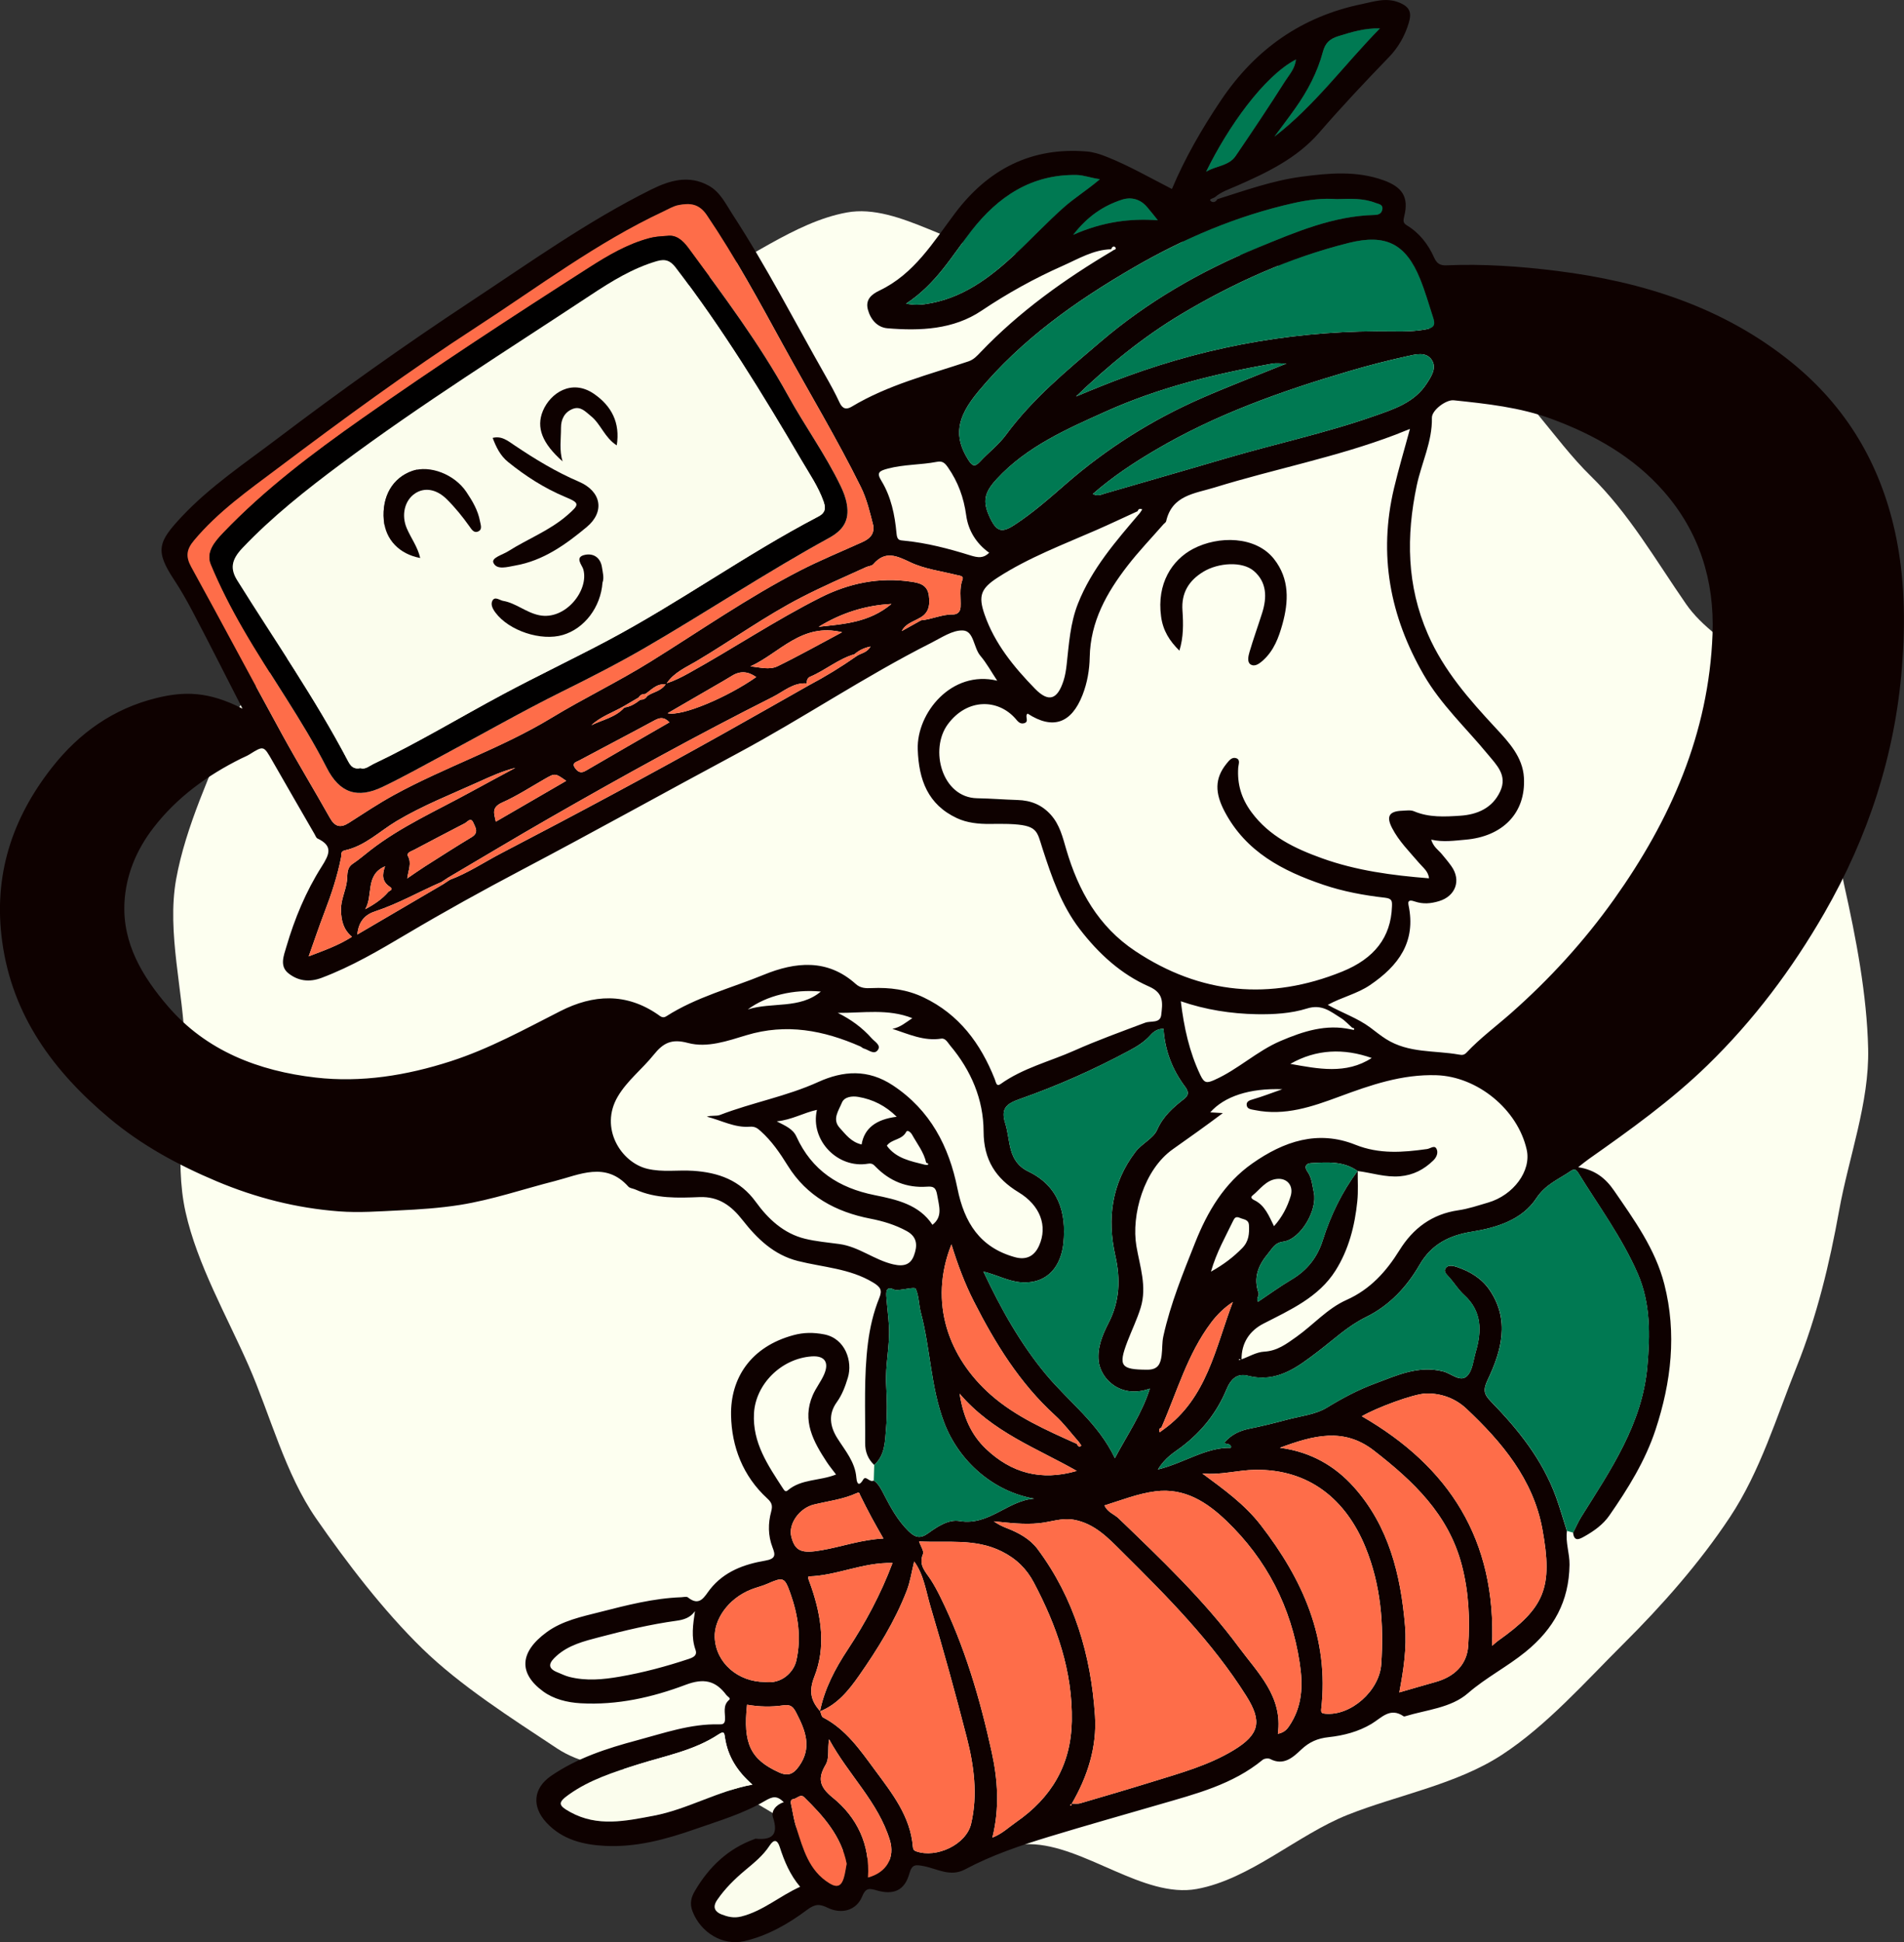
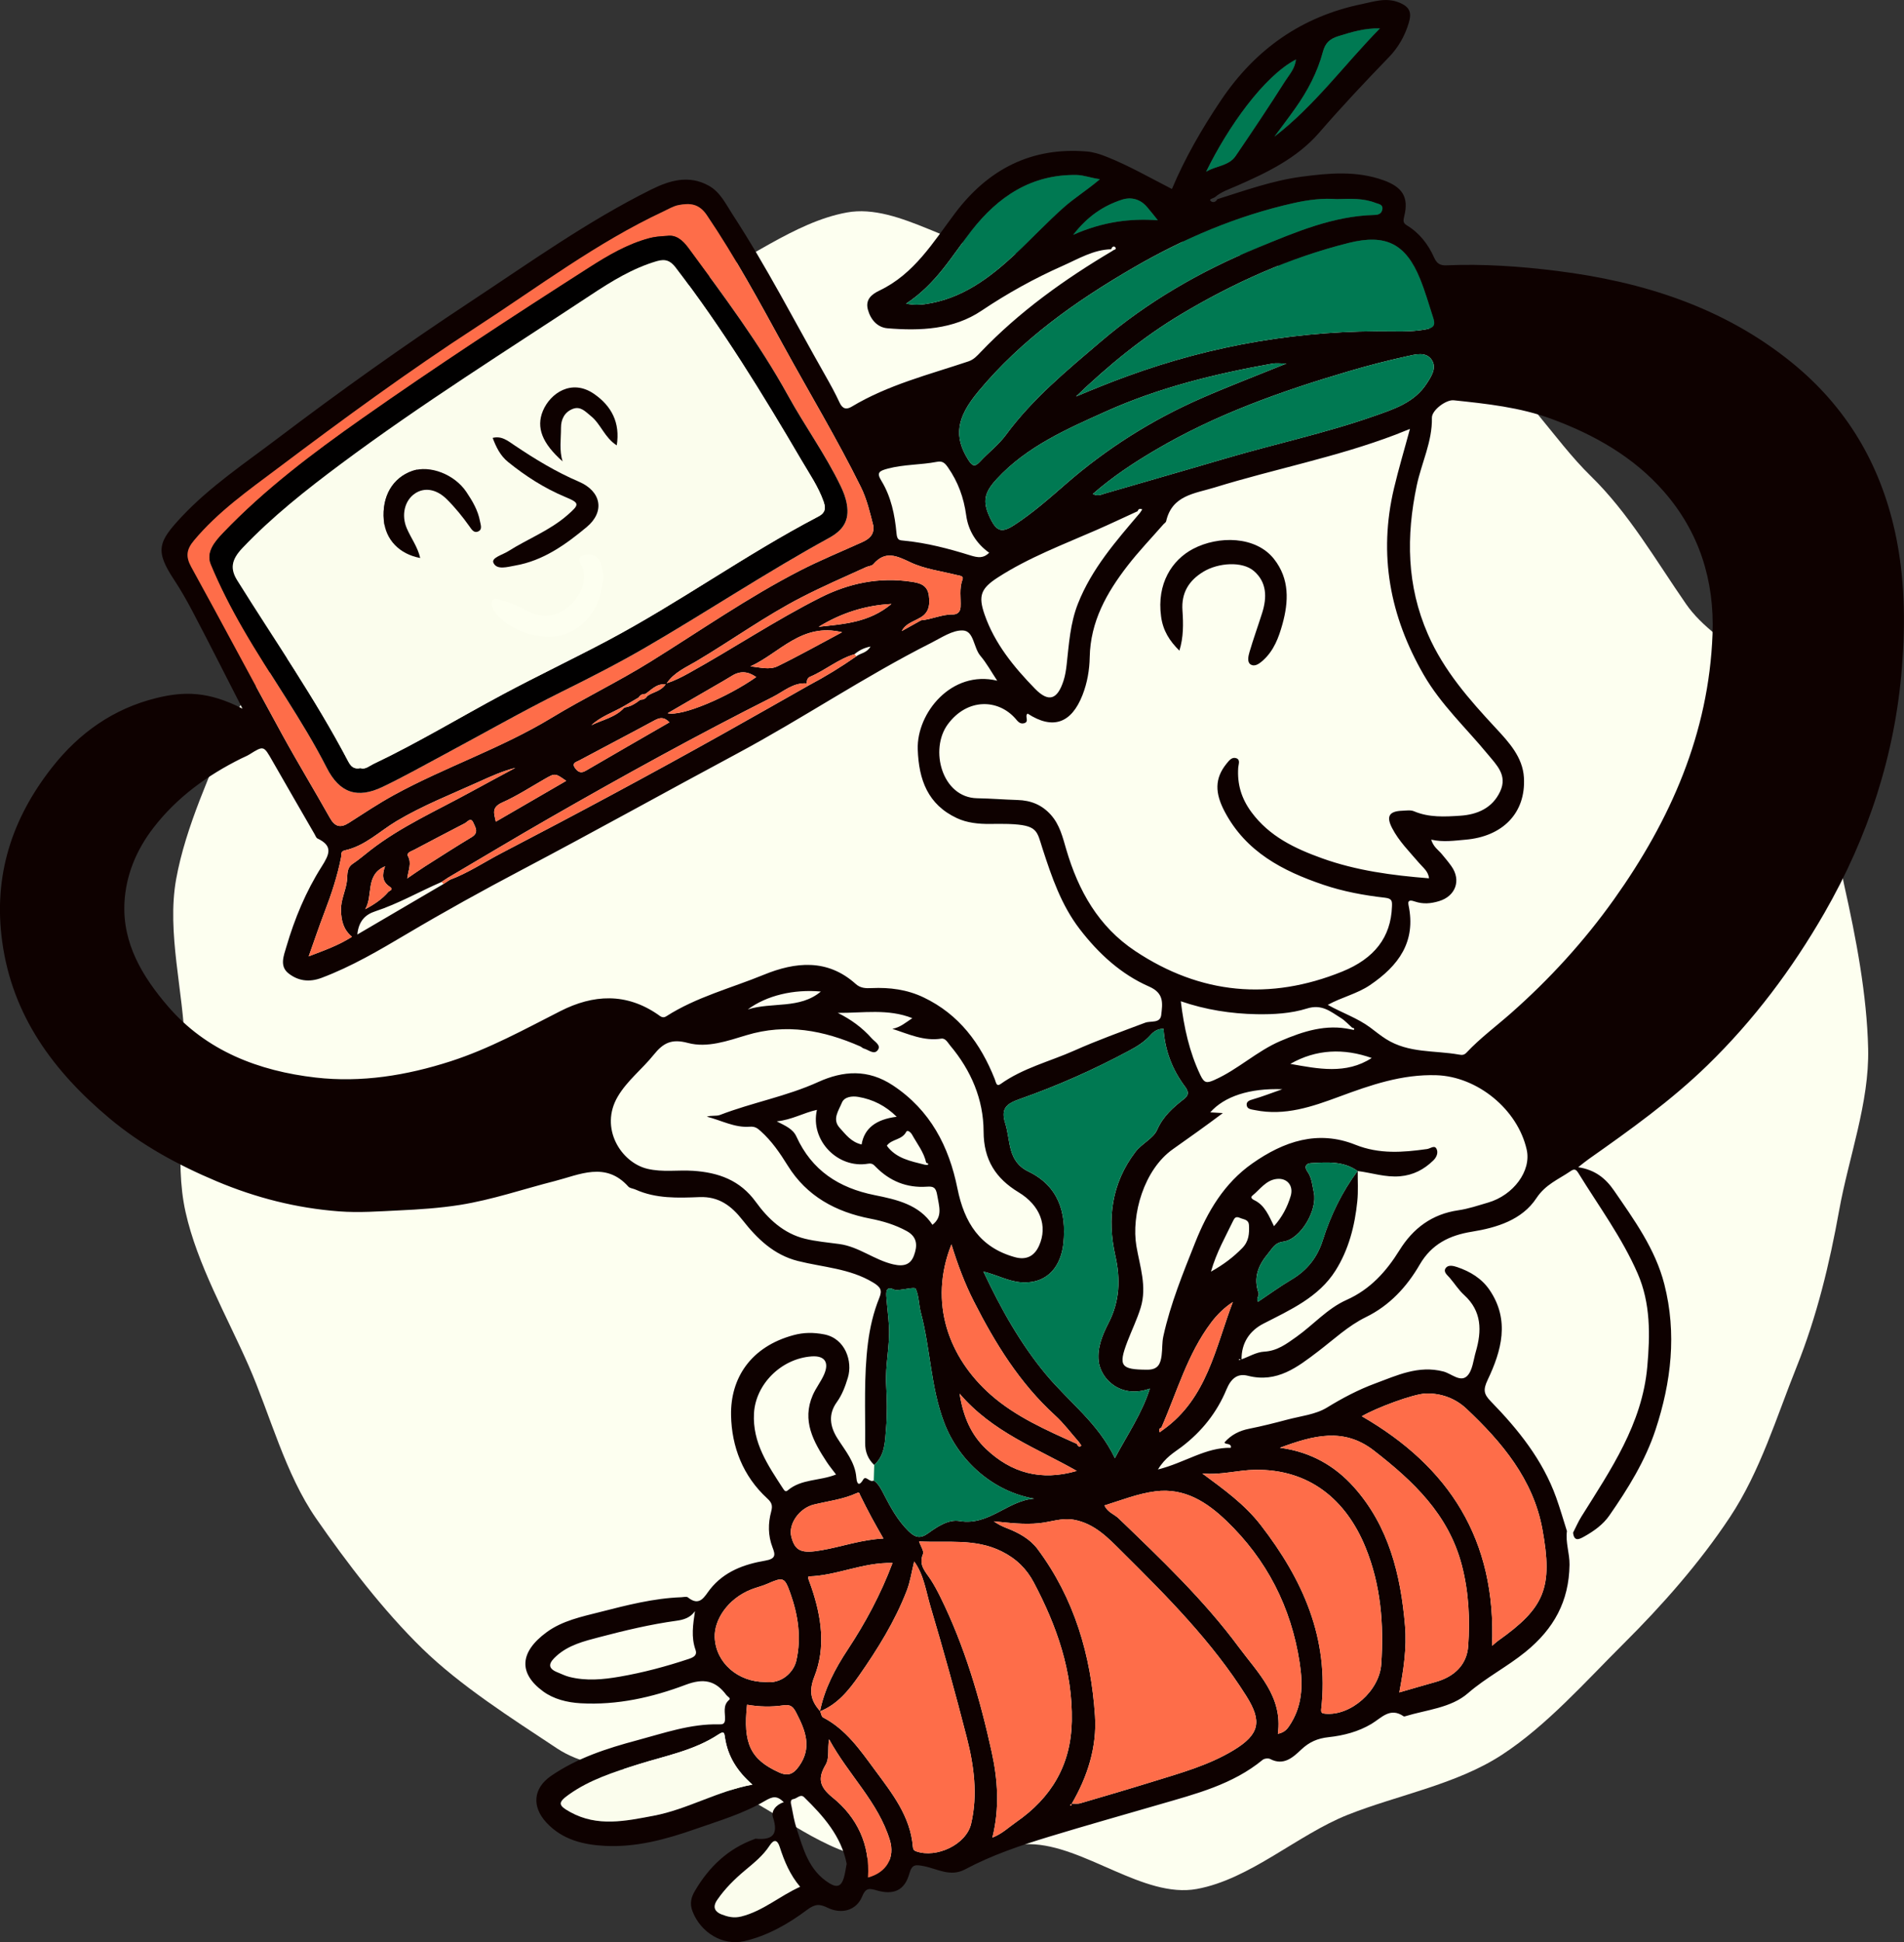
<svg xmlns="http://www.w3.org/2000/svg" id="Layer_2" viewBox="0 0 1449.25 1477.78">
  <rect x="0" y="0" width="1449.25" height="1477.78" fill="#333333" stroke="none" />
  <defs>
    <style>
      .cls-1 {
        fill: #fdfff0;
      }

      .cls-2 {
        fill: #0e0100;
      }

      .cls-3 {
        fill: #007952;
      }

      .cls-4 {
        fill: #fe6d49;
      }

      .cls-5 {
        fill: #fbfded;
      }

      .cls-6 {
        fill: #010000;
      }
    </style>
  </defs>
  <g id="Layer_1-2" data-name="Layer_1">
    <path class="cls-1" d="M1125.29,271.7c35.02,23.2,56.65,62.33,85.6,90.58s49.32,63.93,72.5,97.37c23.67,34.14,78.42,51.84,94.85,89.27,16.63,37.89,16.62,84.82,25.56,124.85,8.99,40.25,17.21,83.05,18.16,124.21.94,41.05-14.78,82.51-22.11,123.22-7.23,40.17-16.92,80.5-32.45,119.14-15.1,37.57-27.43,79.01-50.63,114.02-23.2,35.01-51.81,67.29-80.51,95.85-29.53,29.37-58.86,62.68-93.03,85-34.64,22.62-79.15,30.51-117.32,45.64s-74.37,49.05-114.94,56.46-85.8-33.56-127.18-34.1c-40.87-.53-83.11,19.06-123.78,10.57-39.83-8.31-72.45-38.96-110.96-55.11-37.3-15.65-90.1-5.14-125.12-28.35-35.02-23.2-73.51-47.65-102.47-75.9-29.88-29.16-57.63-65.55-80.81-98.99-23.67-34.14-34.91-78.71-51.33-116.14-16.63-37.89-39.14-76.99-48.08-117.03-8.99-40.25.39-85.37-.56-126.53-.94-41.05-13.93-86.04-6.61-126.76,7.23-40.17,26.8-81.12,42.34-119.76,15.1-37.57,64.02-57.58,87.22-92.59,23.2-35.01,32.17-78.19,60.88-106.74,29.53-29.37,67.81-45.74,101.98-68.05,34.64-22.62,64.83-51.65,103-66.79,38.27-15.18,74.52-45.94,115.08-53.36,40.35-7.38,84.84,31.02,126.22,31.56,40.87.53,82.59-18.95,123.26-10.47s80.81,17.71,119.31,33.86c37.3,15.65,76.91,31.87,111.93,55.07Z" />
    <g>
      <path class="cls-2" d="M1192.71,1164.87c-1.24,8.7,2.07,17.01,1.95,25.75-.4,27.77-11.84,48.68-33.52,66.3-14.03,11.4-30.07,19.52-43.82,31.46-12.94,11.24-31.54,12.55-47.89,17.55-.31.09-.77.17-.99.02-10.4-7.17-16.75,1.09-24.59,5.78-9.86,5.89-21.23,8.86-32.52,10.07-8.45.91-14.71,3.61-20.91,9.46-6.2,5.85-13.3,12.54-23.61,7.16-1.45-.76-4.44-.42-5.72.63-22.84,18.78-50.7,25.84-78.17,33.83-28.05,8.16-56.17,16.06-84.11,24.57-22.03,6.71-43.89,14.1-64.29,24.97-11.24,5.99-21.16-.52-31.36-2.49-6.62-1.28-8.99-1.39-11.07,5.93-3.5,12.35-11.73,16.31-24.74,12.53-5.91-1.72-8.45-1.93-11.13,4.65-4.24,10.41-15.38,13.8-26.17,8.59-6-2.9-9.42-3.16-15.67,1.51-14.28,10.67-29.96,19.71-47.79,23.85-16.4,3.81-33.1-6.41-39.41-22.46-2.51-6.38-.94-11.13,1.75-15.73,10.6-18.12,25.07-32.07,45.2-39.39.31-.11.63-.4.92-.37,12.64,1.27,17.71-2.87,13.29-16.29-1.48-4.49,2-9.44,8.25-11.51-5.26-5.1-8.4-4.44-14.48-.87-16.54,9.75-35.21,15.18-53.29,21.51-21.97,7.68-44.64,13.84-68.21,12.65-16.55-.84-32.52-4.63-44.63-17.65-11.32-12.17-10.27-26.17,3.49-35.62,19.87-13.65,42.5-20.94,65.5-27.09,20.5-5.48,40.7-12.66,62.38-12.11,2.6.07,4.34-.22,4.51-3.63.26-5.08-1.95-10.67,3.15-15.02,1.49-1.27-1.19-2.43-2.1-3.64-8.27-11.09-17.25-13.01-31.01-7.82-25.49,9.61-52.15,15.62-79.92,14.05-10.41-.59-20.6-3.18-28.59-9.04-18.98-13.91-17.8-30.02,2.71-45.04,11.97-8.77,26.68-11.8,40.86-15.41,20.28-5.17,40.58-10.42,61.67-11.18,1.68-.06,3.93-.71,4.95.11,9.22,7.46,12.75-.94,16.91-6.19,10.74-13.54,25.92-19.03,41.8-21.73,8.44-1.44,7.9-4.51,5.71-10.16-3.46-8.95-3.44-18.27-1.02-27.17,1.32-4.85.33-6.99-3.04-10.09-18.46-16.97-27.06-39.3-27.49-63.28-.5-27.96,14.76-52.08,47.57-60.93,7.65-2.07,15.1-2.16,23.32-.57,16.11,3.12,21.77,20.56,18.03,32.9-2.02,6.67-4.35,13.01-8.44,18.68-6.63,9.2-5.22,18.47.39,27.4,5.95,9.47,13.54,18.02,14.49,29.99.15,1.88.96,8.76,5.29,1.41,1.98-3.37,5,2.8,7.96.76,3.98,2.82,5.88,7.05,8.05,11.24,5.06,9.76,10.31,19.33,18.38,27.26,5.15,5.06,9.05,6.01,15.03,1.66,7.04-5.13,15.5-10.69,23.78-9.28,22.4,3.82,36.66-15.61,56.84-17.03-30.88-5.34-57.25-28.28-68.52-57.96-10.26-27.04-10.37-56-17.7-83.53-1.61-6.04-1.43-12.71-3.93-18.25-.62-1.36-8.53.6-13.1.98-.99.08-2.14.21-2.99-.18-6.49-3-6.52,1.25-6.2,5.57.55,7.29,1.5,14.56,1.94,21.85.91,15.07-3,29.91-2.1,45.05.65,11.04.84,22.21-.09,33.21-.82,9.71-.73,20.19-9.04,27.65-4.78-4.54-6.94-10.09-6.89-16.7.19-25.41-1.07-50.88,2.14-76.18,1.49-11.7,4.15-23.25,8.61-34.23,2.4-5.9,1.04-8.3-4.81-11.81-17.76-10.69-37.96-11.46-57.16-16.31-18.3-4.62-31.01-16.96-42.14-31.17-8.43-10.75-17.96-18.02-32.71-17.44-16.44.65-33.11,1.3-48.75-5.75-1.81-.81-4.27-.94-5.45-2.26-17.32-19.33-37.25-8.96-55.96-4.2-24.05,6.12-47.64,14.26-72.2,18.16-15.33,2.43-30.93,3.46-46.46,4.18-15.18.7-30.21,1.9-45.68.72-32.46-2.48-63.19-10.34-92.89-22.82-29.4-12.35-57.3-27.48-81.88-48.1-42.38-35.54-73.76-77.68-81.52-134.39-6.83-49.89,7.24-93.4,37.96-132.49,20.74-26.39,46.79-44.72,79.33-52.76,21.56-5.33,39.97-5.06,65.62,8.06-6.41-12.56-11.86-23.29-17.36-34-6.87-13.38-13.68-26.79-20.71-40.08-4.3-8.13-8.79-16.11-13.91-23.85-14.71-22.27-12.39-28.86,5.78-48.2,21.52-22.9,47.81-40.45,72.82-59.39,47.74-36.15,96.48-70.88,146.46-103.83,45.14-29.76,89.19-61.35,137.79-85.53,14.12-7.03,28.83-11.53,44.11-3,8.74,4.88,12.92,13.96,18.01,21.77,25.77,39.57,47.34,81.6,70.64,122.62,3.83,6.74,7.6,13.55,10.83,20.58,2.22,4.84,5.2,5.57,9.29,3.11,27.61-16.59,58.65-24.32,88.77-34.42,4.15-1.39,6.65-4.27,9.35-7.09,29.49-30.81,63.78-55.36,100.3-76.99.75-.96,3.54-.9,2.21-2.7-1-1.35-2.68-.45-3.12,1.44-13.53.3-24.99,7.31-36.71,12.5-21.6,9.56-42.25,20.98-62.05,34.27-21.37,14.35-46.61,15.45-71.58,13.36-7.63-.64-12.82-6.57-14.88-14.16-2.09-7.71,2.78-11.68,8.87-14.58,26.37-12.59,40.81-36.7,57.46-58.83,25.05-33.29,57.99-50.52,100.36-46.94,5.04.43,10.13,2.08,14.87,3.96,17.04,6.76,32.89,15.9,49.86,24.58,9.75-23.27,22.79-45.95,37.54-67.83,26.13-38.77,61.6-63.58,107.18-72.9,8.76-1.79,18.28-5.23,28.26-1.14,8.09,3.32,9.61,7.59,7.35,15.25-2.94,9.99-8.05,18.91-15.03,26.14-18.13,18.75-36,37.71-53.08,57.43-17.05,19.7-39.88,30.57-63.12,40.76-5.64,2.47-11.62,4.37-16.4,8.54-1.3.83-4.35,1.43-3.55,2.48,1.33,1.75,4,1.72,5.4-.98,21.12-6.63,41.99-14.17,64.1-17.11,20.93-2.78,41.81-4.68,62.32,2.68,14.41,5.16,19.44,12.85,15.88,27.19-.91,3.67-.98,5.36,1.92,7.12,9.63,5.84,16.25,14.39,20.74,24.43,2.06,4.61,4.49,6.23,9.48,6.01,28.07-1.2,56.13.76,83.85,4.23,65.32,8.17,126.82,27.5,178.92,69.72,41.29,33.46,67.09,76.59,78.57,128.69,7.55,34.25,8.04,69,5.32,103.27-5.28,66.5-25.62,128.84-59.06,186.93-24.58,42.7-53.85,81.69-89.1,115.94-27.56,26.78-58.84,49.15-90.23,71.24-2.37,1.67-4.6,3.54-8.07,6.23,12.88,1.91,20.95,8.52,27.28,17.73,15.38,22.38,31.47,44.48,38.32,71.32,9.56,37.48,5.26,74.4-6.67,110.61-7.84,23.8-21.02,44.94-35.2,65.37-4.74,6.83-11.66,11.8-18.98,15.9-3.79,2.12-7.81,4.29-8.61-2.86,2.1-4.09,3.92-8.37,6.36-12.27,22.27-35.59,46.26-70.4,50.13-114.09,2.14-24.11,2.58-48.1-7.34-70.86-11.92-27.35-29.68-51.3-45.21-76.55-2.08-3.38-3.58-2.88-6.16-1.12-9.02,6.15-18.77,9.88-25.71,20.37-10.92,16.52-30.02,22.44-49.22,25.53-16.87,2.71-30.53,9.39-39.6,25.03-9.81,16.93-22.94,31.14-40.94,39.94-13.62,6.66-24.48,17.05-36.38,26.09-15.6,11.86-31.24,24.22-53.44,18.54-7.77-1.99-12.76,1.84-16.33,10.44-7.22,17.42-18.76,32.02-34.16,43.69-5.58,4.22-12.35,7.87-17.97,17.17,20.45-5.12,36.34-16.89,55.42-16.48.06,0,.13-.62.18-.84-.58-2.89-4.09-1.41-5.01-3.2,5.11-5.89,11.44-9.01,18.9-10.49,9.74-1.93,19.38-4.38,28.98-6.93,10.21-2.71,21.52-3.85,30.2-9.18,11.77-7.22,23.83-13.58,36.57-18.29,16.62-6.15,33.03-14.09,52.05-9.13,5.94,1.55,12.82,8.38,17.92,3.5,4.24-4.06,4.83-12.1,6.69-18.47,4.63-15.93,4.73-30.89-8.88-43.27-4.16-3.78-7.24-8.72-10.94-13.03-1.95-2.27-5.26-4.59-2.93-7.6,1.88-2.44,5.64-1.58,8.52-.61,10.01,3.36,18.85,8.73,24.82,17.56,15.5,22.93,8.98,46.14-1.5,68.19-3.68,7.75-2.98,10.97,2.46,16.55,20.81,21.37,39.38,44.45,49.64,73.04,3.01,8.38,5.46,16.96,8.16,25.46ZM486.05,530.78c-3.85,2.26-7.7,4.51-11.55,6.77-8.19,4.63-17.3,7.69-24.37,14.26,8.56-4.19,18.39-5.98,25.17-13.47,4.72-.64,8.53-3.12,12.18-5.96,2.26.11,3.96-.83,5.14-2.74,4.24-3.15,10.29-3.49,14.07-8.98-7.23-.54-10.9,4.4-15.5,7.38-2.25-.1-3.96.82-5.14,2.74ZM650.36,497.81c-12.34,3.58-22.11,12.23-33.79,17.14-1.86.78-2.66,2.85-2.48,5.03-10.28-.77-17.6,6.16-25.85,10.31-57.61,28.99-114.07,60.11-170.01,92.19-25.94,14.87-51.58,30.28-77.35,45.44l-4.8,3.18c-16.9,7.3-32.91,16.56-50.51,22.33-7.28,2.39-12.57,7.18-13.59,17.64,22.89-13.41,44.27-25.94,65.64-38.46,1.6-1.06,3.2-2.12,4.8-3.19,13.94-5.17,26.25-13.51,39.35-20.32,56.67-29.46,112.96-59.63,168.7-90.81,21.78-12.18,43.45-24.54,65.17-36.82,12.55-6.64,24.64-14.03,36.27-22.17,3.22-2.37,7.95-2.47,10.68-7.35-5.16,1.03-8.88,3.02-12.22,5.87ZM703.91,886.24c.83.02,2.19.35,2.38.01.63-1.13-.51-1.27-1.3-1.49-1.74-8.06-6.89-14.42-10.76-21.41-.86-1.56-3.43-4.09-4.52-2.02-3.28,6.21-11.05,5.27-14.69,10.44,7.06,9.74,18.16,11.75,28.9,14.46ZM885.47,1087.79c33.32-23.83,39.64-62.29,52.91-97.08-6.5,4.26-11.83,9.45-16.41,15.51-18.18,24.05-26.07,52.96-37.94,79.98-1.74.72-2.18,1.9-1.25,3.56l2.69-1.97ZM701.06,472c8.24-.7,15.87-4.61,24.34-4.47,2.93.05,5.53-1.66,5.75-5.62.37-6.94-1.17-13.93,1.47-20.86,1.14-2.99-2.34-3.01-4.63-3.58-11.78-2.93-24.25-4.5-35.03-9.61-10.57-5.01-19.15-9.09-28.22,1.46-1.13,1.31-3.65,1.36-5.44,2.18-16.48,7.51-33.08,14.68-49.22,23-27.84,14.34-53.17,32.7-80.01,48.62-7.87,4.67-16.96,8.46-22.54,16.75,5.98-1.95,11.45-4.74,16.81-7.71,33.67-18.66,65.74-40.14,100.14-57.48,21.66-10.92,44.76-15.74,69.13-12.05,6.38.96,12.31,2.34,13.41,10.61,1.01,7.56-.15,13.63-7.56,17.24-4.63,2.74-10.21,4.05-13.06,9.69,4.89-2.72,9.78-5.45,14.67-8.17ZM1028.21,783.23c.82.12,2.23.56,2.37.3.66-1.2-.45-1.31-1.29-1.49-2.89-2.53-5.51-5.51-8.73-7.5-7.8-4.82-14.36-10.76-25.83-7.15-12.03,3.78-25.43,4.55-38.19,4.32-19.5-.36-38.86-3.36-57.76-9.86,2.43,20.05,6.5,38.59,14.89,56.18,2.97,6.24,4.92,6.26,10.7,3.7,17.98-7.98,32.28-21.96,50.41-29.69,17.21-7.33,34.44-12.97,53.43-8.81ZM819.58,1098.61c.81,1.41,1.62,2.93,3.48,1.39.09-.07-1.23-1.85-1.89-2.83-5.99-6.77-11.43-14.14-18.07-20.19-26.96-24.56-45.64-54.86-61.94-86.98-6.84-13.47-12.13-27.54-16.97-43.15-17.63,44.39-2.03,86.28,29.99,114.46,19.05,16.76,42.41,26.94,65.4,37.3ZM865.89,388.98c-10.4,4.76-20.74,9.67-31.21,14.25-25.48,11.14-51.6,20.96-75.11,36.12-12.95,8.35-15.08,13.94-10.22,28.04,7.65,22.23,22.36,40.12,38.35,56.56,10.55,10.84,17.15,8.35,21.81-5.96,1.28-3.94,1.92-8.13,2.4-12.41,1.74-15.59,2.67-31.29,8.58-46.26,10.52-26.65,29-47.66,47.14-68.99.61-.91,1.22-1.82,1.84-2.73-1.66-.75-2.95-.55-3.57,1.38ZM624.12,1302.17c3.5-17.31,11.44-32.31,21.18-47.08,13.37-20.26,24.98-41.74,34.06-65.83-22.76-.6-42.61,9.74-63.95,10.21-.05.74-.27,1.38-.1,1.89.71,2.18,1.58,4.32,2.32,6.5,7.63,22.4,11.06,45.52,2.25,67.83-4.42,11.19-2.68,18.49,4.4,26.34.69,1.62.94,4.1,2.14,4.73,17.49,9.06,28.25,24.78,39.44,39.93,13.09,17.73,27.06,35.17,28.98,58.49.15,1.79.62,2.83,2.63,3.53,15.29,5.36,37.95-5.13,41.68-20.94,5.21-22.05,2.23-44.27-3.32-65.86-8.56-33.32-17.75-66.49-27.57-99.46-3.47-11.65-5.04-24.27-12.44-34.34-1.86,7.54-2.91,15.18-5.62,22.19-9,23.28-22.15,44.4-36.36,64.73-7.73,11.05-16.39,21.87-29.72,27.15ZM815.53,1372.36c2.28-.07,4.7.34,6.82-.28,18.53-5.41,37.05-10.85,55.49-16.57,20.94-6.5,42.16-12.3,61.16-23.82,19.81-12.02,21.79-21.93,9.66-41.18-26.05-41.36-60.21-75.67-94.53-109.72-10.28-10.2-20.84-21.59-36.79-24.43-9.16-1.63-17.49,1.72-26.2,2.61-11.62,1.19-23.08-.24-34.68-1.4,3.13,2.24,6.34,3.81,9.65,5.09,9.12,3.52,17.87,8.26,23.63,15.98,28.01,37.57,40.69,80.92,43.72,126.92,1.56,23.66-5.66,46.26-17.73,66.95-.46.32-.91.64-1.37.96.43.12.86.23,1.28.35-.04-.48-.08-.97-.12-1.45ZM944.89,1034.36c5.77-2.07,11.46-5.57,17.33-5.89,9.99-.55,16.98-5.89,24.48-11.21,12.93-9.16,23.59-21.62,38.23-28.15,18.03-8.04,30.22-21.58,40.33-37.87,10.33-16.63,24.74-27.45,44.72-30.34,7.71-1.11,15.23-3.69,22.75-5.88,19.2-5.6,32.95-24.05,29.35-40.17-6.87-30.82-37.65-55.71-68.64-56.72-26.35-.86-50.2,7.47-74.16,16.34-20.64,7.64-41.32,14.8-63.97,10.22-2.76-.56-5.82-.66-6.34-3.51-.56-3.12,2.16-3.99,5.04-4.82,6.71-1.92,13.24-4.49,22.05-7.58-25.11-.9-44.17,5.52-54.87,17.6,2.95.17,5.82.34,9.6.56-13.03,9.76-25.53,18.65-37.99,27.43-22.27,15.69-31.79,50.24-27.82,73.77,2.59,15.36,8.23,30.75,3.23,46.96-2.73,8.84-6.77,17.05-10.04,25.61-7.19,18.8-5.04,21.43,15.11,21.49,8.21.03,10.04-4.44,10.9-10.85.65-4.87.23-9.67,1.34-14.72,5.42-24.65,14.95-47.87,24.18-71.12,9.35-23.52,22.06-45.19,43.51-60.25,23.96-16.83,49.89-25.66,78.43-14.24,18.28,7.31,36.24,5.85,54.61,3.27,2.46-.35,5.48-3.1,7.05-.37,1.64,2.86.38,6.41-2.29,9.02-7.09,6.93-15.27,11.21-25.38,12.08-11.12.96-21.52-2.66-32.27-4-10.84-7.77-23.23-6.66-35.46-6.01-4.12.22-5.19,3.03-2.83,6.27,3.52,4.84,3.76,10.56,4.97,16.01,2.96,13.38-10.02,35.62-23.2,37.45-6.64.92-8.05,4.82-11.41,8.8-7.74,9.17-11.57,18.55-7.44,30.43.64,1.85-2.11,4.2-.4,6.53,8.54-5.7,16.85-11.77,25.66-17,11.77-6.99,19.51-16.81,23.58-29.77,6-19.07,14.65-36.82,26.62-52.89-.07,7.71.46,15.48-.31,23.12-1.89,18.72-6.57,36.94-16.63,52.86-12.85,20.33-34.47,29.87-54.85,40.34-10.3,5.29-16.88,14.54-16.63,27.49-.65-.19-1.31-.39-1.96-.58,0,.3-.02.59-.03.89.61-.2,1.22-.4,1.83-.59ZM759.04,517.93c-4.39-6.6-8.02-13.28-12.83-18.96-5.26-6.2-4.82-18.75-13.13-19.24-7.91-.47-16.47,5.48-24.33,9.44-50.58,25.5-97.52,57.34-147.47,84.1-54.75,29.34-109.03,59.57-164,88.54-29.64,15.62-58.97,31.83-87.82,48.93-20.88,12.37-41.85,24.73-64.77,33.34-9.4,3.53-17.85,2.26-25.1-3.45-6.97-5.49-3.61-13.45-1.62-20.24,6.29-21.43,14.87-42.09,26.79-60.88,6.06-9.55,8.91-15.81-3.13-21.53-.99-.47-1.49-2.07-2.14-3.19-10.74-18.61-21.52-37.2-32.17-55.86-6.66-11.67-6.55-11.69-17.47-4.89-1.93,1.2-4.1,2.03-6.15,3.04-26.02,12.92-49.09,29.65-66.97,52.85-12.91,16.75-20.92,35.93-22,56.89-1.6,31.07,13.79,56.37,32.94,78.7,29.32,34.2,69.31,49.41,112.61,54.39,34.72,3.99,69.13-1.56,102.64-12.36,29.43-9.48,56.25-24.29,83.6-38.2,25.05-12.74,50.03-14.09,74.27,2.62,1.65,1.14,3.55,3.12,6.32,1.35,22.92-14.71,49.33-21.41,74.18-31.6,24.05-9.86,48.52-12.42,70.1,7.02,3.67,3.3,7.78,3.3,12.1,3.1,13.69-.62,26.9,1.07,39.45,7.05,27.09,12.91,43.48,35.11,54.22,62.2.96,2.41,1.22,6.05,4.42,3.76,17.09-12.22,37.45-17.13,56.23-25.5,17.58-7.84,35.76-14.36,53.78-21.15,4.41-1.66,11.59.74,12.31-6.04.87-8.27,2.55-16.32-9.23-21.48-21.39-9.37-38.52-25.09-52.85-43.76-14.04-18.28-21.28-39.59-28.25-61.05-4.47-13.78-3.48-18.13-26.04-18.91-4.69-.16-9.4-.06-14.1-.02-8.65.07-17.36-.81-25.1-4.43-22.04-10.31-29.01-29.07-29.78-52.3-.92-27.72,25.81-60.61,60.45-52.28ZM1087.7,668.31c-.5-5.36-4.52-8.12-7.5-11.63-7.3-8.58-15.41-16.54-20.65-26.73-4.51-8.76-2.24-12.71,7.76-13.06,3-.11,6.37-.7,8.95.4,11.46,4.86,23.49,4.17,35.27,3.38,12.96-.87,24.51-5.78,30.4-18.61,5.61-12.23-2.78-19.98-9.62-28.29-16.43-19.93-35.51-37.58-48.65-60.34-25.72-44.57-34.58-91.32-22.61-141.9,3.54-14.94,7.97-29.66,12.14-45.18-4.43,1.77-7.7,3.13-11,4.39-44.79,17.06-91.93,26.05-137.59,40.15-15.29,4.72-32.49,5.85-36.99,25.77-.19.84-1.33,1.46-1.99,2.21-9.18,10.51-18.89,20.61-27.41,31.64-15.84,20.5-28.25,42.38-28.77,69.67-.18,9.44-1.8,19.26-5.47,28.63-8.43,21.56-22.57,26.65-41.78,14.16-2.59,1.85,1.7,6.23-2.8,7.36-3.23.81-4.86-1.72-6.58-3.66-13.23-14.92-36.58-15.55-51.35,4.4-14.18,19.15-4.52,55.86,22.35,56.31,10.08.17,20.45,1.02,30.68,1.33,10.11.31,18.42,3.56,25.34,11.24,6.86,7.63,9.05,17.14,11.76,26.37,9.24,31.46,24.49,58.7,52.49,77.32,49.74,33.07,102.69,37.85,157.55,15.63,24.51-9.93,37.07-26.11,37.88-49.47.14-4.03.22-6.11-5.36-6.74-15.91-1.8-31.75-4.72-46.97-9.89-30.85-10.48-58.72-24.92-74.94-55.51-7.55-14.24-7.8-25.31,1.37-36.62,1.9-2.34,4.06-5.25,7.37-4.13,3.35,1.14,1.68,4.73,1.52,7.01-.89,12.71,2.37,23.67,10.12,34.13,13.66,18.43,32.99,27.57,53.5,34.96,26.27,9.47,53.73,13.1,81.59,15.28ZM1010.65,764.59c11.12,6.23,22.64,10.03,32.4,17.31,3.9,2.91,7.72,6.06,11.94,8.72,17.29,10.91,36.83,8.49,55.37,11.79,2.6.46,4.04.48,5.99-1.59,10.32-10.95,22.43-19.92,33.68-29.83,29.39-25.91,55.73-54.74,78.45-86.62,43.07-60.46,72.19-126.27,75.03-201.82,1.54-40.97-10.13-77.74-37.01-108.52-23.01-26.35-52.98-43.29-85.61-55.31-23.96-8.83-49.19-11.5-74.38-14.15-5.76-.61-16.71,7.5-16.6,13.3.37,18.21-7.92,34.33-11.54,51.55-8.11,38.56-7.7,76.12,8.49,113.16,12.12,27.75,31.42,49.63,51.54,71.28,10.1,10.87,20.65,22.22,21.55,37.79,1.58,27.42-16.67,44.9-44.42,47.26-8.49.72-16.98,2.06-26.18-.04,1.83,5.78,5.51,7.88,8.03,10.92,2.54,3.06,5.12,6.11,7.41,9.35,7.64,10.82,3,22.77-9.38,26.51-6.34,1.92-12.14,2.42-18.34.35-2.36-.79-5.94-1.93-4.97,2.64,5.94,27.98-7.63,46.22-29.35,60.94-9.78,6.62-21.37,9.13-32.11,15.01ZM637.68,770.7c9.91,4.9,18.59,11.17,25.83,19.36,2.32,2.62,7.28,5.18,4.69,8.85-2.87,4.06-7.14-.2-10.75-1.13-.91-.23-1.63-1.12-2.52-1.52-27.98-12.27-56.26-17.78-86.78-8.58-14.24,4.3-29.79,9.84-44.5,5.9-12.44-3.33-18.76-.13-26.13,9.06-8.7,10.84-20.05,19.46-27.29,31.71-14.14,23.93,2.46,50.18,22.5,54.98,11.69,2.79,23.28.76,34.89,1.54,19.23,1.29,35.64,7.04,47.72,23.73,9.3,12.83,21.09,23.94,37.3,27.93,8.58,2.11,17.51,2.86,26.3,4.06,14.82,2.02,26.52,12.12,41.03,15.47,8.26,1.91,13.22,0,15.72-6.82,2.54-6.91,3-13.91-5.65-18.6-8.77-4.76-18.03-7.53-27.59-9.38-26.33-5.11-48.39-17.11-62.77-40.23-6.01-9.66-12.21-18.78-20.68-26.36-2.48-2.22-4.29-3.68-8.41-3.36-11.45.89-21.66-4.91-32.58-7.65,3.5-1.16,7.18-.2,10.07-1.32,24.54-9.45,50.62-14.1,74.72-25.05,18.99-8.62,37.88-9.98,56.87,2.6,28.52,18.89,42.67,46.5,49.09,78.41,5.24,26.02,17.13,44.9,43.72,52.27,8.58,2.38,14.79-.63,18.42-8.72,6.75-15.01.83-30.7-15.53-40.61-17.46-10.57-26.65-24.71-26.7-46.31-.06-24.4-9.54-46.49-25.42-65.37-1.82-2.16-3.54-5.77-6.82-5.26-13.23,2.06-24.87-3.49-37.2-7.46,6.01-1.07,10.38-4.95,15.19-8.12-18.4-7.37-37.58-3.87-56.75-4.02ZM885.62,782.75c-4.49.04-7.45,2.09-9.91,4.86-4.54,5.12-10.28,8.64-16.15,11.79-26.78,14.37-54.53,26.72-83.15,36.78-10.3,3.62-14.87,7.1-11.24,18.61,4.14,13.15,1.52,28.85,17.64,36.62,22.8,10.99,29,31.18,26.63,54.43-1.7,16.68-11.26,31.08-31.8,29.87-9.79-.58-18.11-5.45-29.11-8.19,13.56,28.83,28.25,54.93,47.69,78.33,17.23,20.74,39.73,37,52.38,63.65,9.76-18.29,20.64-34.02,26.62-52.93-22.11,8.05-37.59-7.28-39-21.14-1.04-10.2,2.95-19.81,7.52-28.67,8.56-16.57,9.24-33.3,5.19-51.31-6.33-28.17-2.83-54.97,15.14-78.77,4.9-6.49,13.81-10.48,16.62-16.86,4.66-10.58,12.19-17.11,20.55-23.62,3.71-2.89,3.66-5.51.83-9.28-9.78-13-15.43-27.72-16.44-44.16ZM664.81,400.33c-2.6-10.1-4.87-20.3-9.59-29.84-18.11-36.61-39.21-71.57-58.81-107.35-18.5-33.76-36.83-67.56-58.45-99.52-6-8.87-13.08-9.21-21.45-7.59-4.07.78-7.86,3.13-11.71,4.93-50.59,23.69-95.06,57.33-141.62,87.54-51.97,33.73-101.97,70.34-151.45,107.56-22.49,16.92-45.8,33.24-64.16,55.26-5.67,6.8-6.35,12.2-2.03,20.04,23.35,42.39,46,85.16,69.27,127.58,11.71,21.34,24.37,42.16,36.29,63.38,3.77,6.71,7.96,7.93,14.39,3.82,11.39-7.28,22.65-14.81,34.49-21.28,38.99-21.32,81.49-35.43,119.65-58.57,24.72-14.99,50.84-27.52,75.44-42.81,37.71-23.43,74.19-48.92,113.75-69.26,15.45-7.94,31.6-14.53,47.44-21.7,5.24-2.37,9.19-5.56,8.53-12.2ZM755.36,1398.2c7.38-2.82,12.41-7.83,18.1-11.77,26.79-18.54,41.72-43.48,42.35-76.75.73-38.16-11.49-72.6-28.93-105.6-5.46-10.32-13.29-18.11-24.47-23.66-20.32-10.07-41.48-6.39-62.86-7.56,1.21,3.62,3.9,7.38,2.96,9.64-3.51,8.52,2.06,13.48,5.89,19.4,2.68,4.15,5.04,8.53,7.23,12.96,18.59,37.58,30.28,77.58,39.22,118.26,4.59,20.89,6.13,42.59.51,65.07ZM819.01,301.69c13.07-5.5,25.96-10.71,39.04-15.48,65.46-23.91,133.02-35.26,202.7-34.11,8.31.14,16.56.03,24.93-1.57,6.65-1.27,6.71-4.1,5.17-8.85-3.19-9.82-6.01-19.8-9.88-29.34-10.97-27.04-26.28-34.53-54.35-27.51-45.33,11.34-87.47,30.36-127.41,54.18-29.27,17.46-55.55,39.08-80.2,62.68ZM1017.63,151.51c-10.63-.86-21.83.51-32.96,3.01-43.27,9.71-83.56,26.89-121.78,49.05-44.08,25.55-85.3,54.71-118.26,94.34-16.57,19.92-18.88,34.23-7.46,52.2,2.96,4.65,4.91,5.34,8.8,1.11,6.36-6.91,14.11-12.71,19.62-20.2,20.25-27.57,46.44-49.09,72.1-70.97,35.8-30.53,76.26-53.9,119.78-71.69,28.6-11.7,57.16-24.06,88.86-24.82,3.21-.08,5.25-1.16,5.83-4.18.75-3.89-3-4.13-5.09-4.95-9.22-3.63-18.96-3.24-29.44-2.91ZM915.18,1121.16c16.2,12,32.12,23.32,44.53,39.37,31.96,41.35,52.12,86.22,45.95,139.89-.35,3.02.83,3.31,3.06,3.52,19.36,1.86,41.28-17.33,42.64-37.76,2.02-30.35-.27-60.03-11.95-88.73-14.73-36.22-42.71-59.66-83.95-59.08-13.38.19-26.46,4.17-40.27,2.78ZM1135.66,1252.32c2.65-2.22,3.53-3.08,4.53-3.79,35.56-25.19,42.01-40.27,33.8-85.05-6.92-37.73-30.73-66.17-57.87-91.66-8.26-7.75-19.11-11.83-30.73-11.52-9.51.25-38.26,11.06-48.81,17.33,66.33,38.26,102.56,93.94,99.09,174.68ZM840.68,1145.48c2.45,5.35,7.43,6.62,10.78,9.85,32.28,31.09,64.86,62,91.57,98.13,14.4,19.48,33.55,37.49,29.63,65.8,4.31-.95,6.43-2.72,8.49-5.75,10.21-14.98,10.78-30.94,8.1-48.36-6.52-42.41-25.04-78.46-55.73-107.92-14.72-14.13-31.76-25.34-54.03-22.49-13.43,1.72-25.98,6.75-38.81,10.75ZM974.2,1101.6c23.7,3.1,42.04,13.98,56.23,29.81,26.64,29.74,35.75,66.85,39.02,105.6,1.42,16.83-1.09,33.55-4.37,50.75,10.12-2.92,18.9-5.5,27.7-7.97,14.05-3.95,23.76-12.95,24.75-27.41,1.41-20.52.47-40.99-4.83-61.34-10.11-38.82-36.96-64.03-66.99-87.34-23.01-17.86-46.2-11.47-71.52-2.1ZM831.76,375.88c4.27,1.9,6.62.35,9.18-.39,30.62-8.92,61.29-17.63,91.88-26.66,37.57-11.09,75.99-19.22,112.99-32.22,15.04-5.28,30.71-10.22,40.07-24.66,3.49-5.39,8.04-12.08,3.81-18.23-4.4-6.4-12.45-4.02-18.7-2.66-14.89,3.26-29.68,7.1-44.3,11.41-51.19,15.09-101.36,32.82-147.55,60.12-16.27,9.61-32.11,20-47.37,33.29ZM979.19,276.59c-4.88,0-7.87-.44-10.69.07-43.59,7.78-86.53,18.29-126.98,36.52-29.74,13.4-59.99,26.54-82.89,51.36-9.49,10.28-10.99,17.09-5.07,29.45,5.05,10.54,8.94,11.68,18.57,5.43,14.04-9.12,26.55-20.2,39.12-31.13,31.19-27.13,65.71-48.94,103.52-65.44,20.65-9.01,41.73-17.05,64.44-26.26ZM572.71,1357.89c-11.73-10.26-18.68-21.54-20.82-35.37-.6-3.87-.5-5.78-5.07-2.77-18.64,12.29-40.45,16.22-61.27,22.81-18.25,5.78-36.65,11.59-52.47,22.85-8.75,6.22-8.24,8.32,1.14,13.47,20.67,11.35,41.91,6.74,63.3,2.7,25.65-4.85,48.35-18.67,75.19-23.69ZM689.63,231.09c6.68,1.13,10.56.89,14.54.32,27.8-3.93,48.92-19.78,68.66-38.15,12.51-11.64,24.13-24.16,36.96-35.53,8.26-7.31,17.78-13.13,27.42-21.38-7.44-1.05-12.26-3.11-17.73-3.2-34.51-.59-59.89,16.57-79.96,42.33-14.91,19.13-26.93,40.6-49.89,55.61ZM636.38,1121.94c-2.71-3.6-5.05-6.4-7.03-9.42-10.21-15.56-19.11-31.53-10.73-50.91,2.33-5.38,6.1-10.13,8.51-15.48,4.21-9.33.79-14.79-9.4-14.05-23.12,1.67-42.56,21.16-43.82,43.21-1.29,22.54,10.7,39.75,22.1,57.33,1.16,1.79,2.01,2.74,3.59,1.4,10.4-8.84,24.23-7.05,36.78-12.08ZM582.13,1279.79c12.92,1.84,22.04-7.62,23.98-16.14,4.02-17.69,1.34-34.83-4.59-51.51-4.37-12.29-5.4-12.3-17.67-6.94-3.88,1.7-8.09,2.63-12.04,4.2-18.12,7.18-28.33,23.38-27.78,36.52.8,19.47,17.9,33.86,38.09,33.88ZM752.94,420.59c-9.86-6.99-15.94-16.97-17.5-28.41-1.86-13.56-6.16-25.46-13.96-36.64-2.61-3.74-4.43-4.88-8.58-4.09-12.23,2.34-24.77,1.86-37.04,5.09-6.81,1.8-8.76,3.13-5.05,9.19,7.53,12.31,10.3,26.16,11.58,40.11.5,5.4,2.13,5.21,6.15,5.61,17.01,1.67,33.59,6.02,49.77,11.06,6.26,1.95,10.19,2.41,14.63-1.92ZM528.98,1225.91c-3.52,5.15-9.03,6.62-13.86,7.28-20.03,2.74-39.63,7.45-59.1,12.56-11.45,3.01-23.31,5.94-32.52,14.31-4.81,4.37-8.05,8.92.87,12.43,2.99,1.18,5.76,2.64,9.02,3.46,12.86,3.23,25.53,2.03,38.3-.18,17.93-3.1,35.42-7.78,52.67-13.53,3.74-1.25,6.48-2.89,5.07-6.82-3.5-9.75-1.92-19.33-.44-29.53ZM709.74,931.95c8-6.21,5.06-13.99,3.65-22.45-1-6-2.82-6.91-7.86-6.56-15.34,1.07-28.28-4.21-39.03-15.16-1.46-1.49-2.61-2.87-5.77-2.33-23.18,3.96-44.25-17.94-38.91-40.97-10.16,2.2-18.96,7.57-30.59,8.75,6.77,3.49,12.3,5.75,14.97,11.59,11.73,25.73,32.2,39.07,59.59,44.56,16.56,3.32,33.91,7.18,43.94,22.57ZM672.41,1170.65c-3.31-5.88-6.28-10.95-9.05-16.12-2.97-5.53-5.8-11.13-8.58-16.75-.71-1.44-.36-2.72-3.06-1.5-10.22,4.63-21.43,5.89-32.24,8.53-11.07,2.7-19.6,14.81-17.17,24.41,2.88,11.38,8.06,12.97,23.26,10.31,15.25-2.67,29.96-8.03,46.85-8.88ZM660.68,1428.58c14.33-3.83,20.65-15.32,16.61-28.52-8.86-28.96-31.36-49.39-46.22-76.65-1.39,7.88.51,14.03-2.68,19.47-5.84,9.95-5.04,16.45,5.37,24.84,18.57,14.98,28.57,35.8,26.92,60.85ZM568.62,1297.11c-3.21,29.69,2.71,41.7,24.38,51.51,6.99,3.16,10.98,1.07,15.04-4.54,10.27-14.19,5.04-27.33-1.87-40.66-2.25-4.34-3.92-6.73-9.98-5.83-9.03,1.35-18.4,1.13-27.57-.48ZM608.99,1435.65c-7.69-9.08-12.05-19.49-15.54-30.36-1.67-5.21-4.27-6.19-7.65-.99-4.95,7.63-11.89,13.15-18.82,18.96-7.81,6.55-15.19,13.78-21.1,22.43-3.99,5.84-1.2,9.18,3.25,10.93,4.59,1.8,9.33,3.08,15.13,1.62,16.55-4.17,29.1-15.55,44.72-22.58ZM267.93,712.78c-6.63-5.44-8.09-12.21-8.39-19.82-.33-8.24,3.83-15.39,4.6-23.21.47-4.75-.38-9.34,4.47-12.59,4.67-3.12,8.94-6.83,13.39-10.28,23.29-18.06,50.16-29.96,75.78-44.01,11.46-6.28,23.01-12.42,34.51-18.62-9.71,2.42-18.57,6.44-27.43,10.46-21.24,9.61-42.97,18.09-63.1,30.11-12.89,7.7-23.9,18.87-39.22,22.2-3.59.78-2.49,3.23-2.91,5.32-2.82,14.26-7.36,27.98-12.56,41.54-4.15,10.82-7.83,21.82-12.09,33.79,11.87-4.57,22.41-8.17,32.96-14.9ZM819.61,1119.22c-30.72-17.47-64.06-29.43-89.19-58.78,2.82,18.02,9.04,31.51,20.03,41.97,19.09,18.18,41.81,24.8,69.16,16.8ZM644.45,1418.11c-4.13-21.04-17.68-36.24-32.38-50.64-2.77-2.71-5.42,1.05-8.2,1.45-2.95.43-1.72,3.81-1.31,5.91,1.06,5.45,1.99,10.97,3.7,16.23,5.17,15.86,9.33,32.3,25.14,41.98,6.11,3.74,9.12,1.71,10.87-4.13,1.04-3.45,1.45-7.09,2.18-10.79ZM1050.33,21.62c-11.52-.31-21.56,2.78-31.71,5.92-6.44,1.99-9.9,5.18-11.65,11.76-4.16,15.58-11.58,29.74-20.89,42.87-5.21,7.36-10.68,14.53-16.03,21.79,30.73-23.63,53.27-54.88,80.27-82.34ZM918.03,130.68c7.34-4.54,17.26-4.28,22.47-11.95,12.74-18.74,25.37-37.55,37.49-56.69,3.18-5.03,7.75-9.77,8.41-16.77-24.48,12.8-51.7,51.3-68.37,85.41ZM655.82,870.83c2.02-12.22,10.87-19.13,26.71-21.09-8.38-8.33-18.11-13.24-29.24-15.12-4.76-.81-10.67-.12-12.53,4.51-2.34,5.85-7.57,12.51-1.65,19.02,4.57,5.02,8.76,10.87,16.71,12.68ZM309.98,668.36c5.32-3.6,9.26-6.43,13.35-9.02,11.86-7.53,23.66-15.14,35.7-22.37,5.77-3.46,2.7-7.61,1.17-11.12-1.87-4.3-4.52-.39-6.39.57-12.85,6.56-25.56,13.37-38.34,20.06-2.29,1.2-6.36,2.3-4.9,5.04,2.84,5.34.35,10.14-.59,16.84ZM816.85,178.72c22.54-10.1,43.83-12.65,64.46-11.13-2.84-3.5-5.49-6.92-8.3-10.19-5.14-5.97-12.12-7.71-19.07-5.44-14.05,4.59-26.09,12.54-37.08,26.76ZM640.96,481.07c-30.78-7.49-47.55,15.92-69.79,25.99,7.1.63,14.43,2.92,20.66-.11,16.16-7.87,31.85-16.7,49.13-25.89ZM969.73,932.99c6.11-6.81,10.19-14.55,12.7-23,2.33-7.85-2.78-13.96-10.89-12.91-8.03,1.04-12.48,7.96-18.24,12.63-1.48,1.2-.74,2.45,1.36,3.46,8.23,3.94,11.23,12.16,15.06,19.82ZM509.52,549.64c-3.99-4.29-7.27-3.72-11.33-1.52-19.06,10.33-38.3,20.32-57.42,30.56-1.99,1.07-5.81,1.81-3.15,5.58,1.97,2.81,4.29,4.5,8.06,2.29,20.97-12.24,42.03-24.33,63.84-36.92ZM575.59,515.17c-6.13-4.32-12.08-4.91-18.44-.97-4.46,2.77-9.04,5.35-13.59,7.99-11.41,6.63-22.84,13.24-35.35,20.49,10.7,2.65,45.59-12.14,67.38-27.51ZM430.96,594.15c-8.55-6.03-8.49-5.94-16.62-1.27-10.57,6.07-20.88,12.76-31.96,17.7-8.66,3.86-6.2,8.52-4.97,14.63,18.69-10.84,36-20.88,53.55-31.06ZM982.14,809.51c20.97,3.72,42.43,8.22,61.95-4.49-21.09-7.47-42.15-6.84-61.95,4.49ZM921.73,967.59c9.64-5.37,17.12-11.09,23.86-17.98,4.99-5.1,5.4-10.95,5.08-17.32-.23-4.51-3.85-4.27-6.83-5.58-3.13-1.38-4.14-.06-5.16,2.07-5.84,12.18-12.71,23.92-16.95,38.82ZM678.54,459.53c-20.83,1.12-38.75,7.26-55.4,17.4,19.06-2.12,38.45-3.14,55.4-17.4ZM624.8,754.46c-20.6-1.87-41.2,2.94-55.61,13.62,18.4-5.83,39.5-.07,55.61-13.62ZM293.1,659.18c-15.36,6.49-8.85,22.25-15.12,32.63,6.84-3.62,12.88-7.65,17.64-13.23.8-.94,4.48-1.57.91-3.96-5.68-3.81-5.84-9.04-3.44-15.44Z" />
-       <path class="cls-3" d="M1192.71,1164.87c-2.71-8.49-5.16-17.07-8.16-25.46-10.26-28.59-28.83-51.67-49.64-73.04-5.43-5.58-6.14-8.8-2.46-16.55,10.48-22.05,17-45.26,1.5-68.19-5.97-8.82-14.8-14.2-24.82-17.56-2.88-.97-6.64-1.83-8.52.61-2.32,3.01.99,5.33,2.93,7.6,3.69,4.31,6.78,9.25,10.94,13.03,13.61,12.39,13.51,27.34,8.88,43.27-1.85,6.38-2.44,14.41-6.69,18.47-5.1,4.88-11.97-1.95-17.92-3.5-19.02-4.96-35.43,2.98-52.05,9.13-12.74,4.71-24.8,11.08-36.57,18.29-8.68,5.32-19.99,6.47-30.2,9.18-9.6,2.54-19.24,5-28.98,6.93-7.47,1.48-13.79,4.6-18.9,10.49.91,1.79,4.43.31,5.01,3.2-.04.22-.12.84-.18.84-19.09-.41-34.98,11.35-55.42,16.48,5.63-9.3,12.4-12.94,17.97-17.17,15.4-11.67,26.94-26.27,34.16-43.69,3.57-8.6,8.56-12.43,16.33-10.44,22.2,5.68,37.84-6.68,53.44-18.54,11.9-9.04,22.75-19.43,36.38-26.09,18-8.8,31.13-23.01,40.94-39.94,9.07-15.65,22.73-22.32,39.6-25.03,19.2-3.09,38.3-9.02,49.22-25.53,6.94-10.5,16.69-14.23,25.71-20.37,2.57-1.75,4.08-2.25,6.16,1.12,15.53,25.25,33.29,49.2,45.21,76.55,9.92,22.76,9.48,46.75,7.34,70.86-3.87,43.69-27.86,78.5-50.13,114.09-2.44,3.9-4.26,8.18-6.36,12.27-1.57-.45-3.14-.88-4.72-1.32Z" />
      <path class="cls-3" d="M665.42,1114.69c8.31-7.46,8.22-17.93,9.04-27.65.92-11,.74-22.17.09-33.21-.89-15.14,3.01-29.98,2.1-45.05-.44-7.3-1.39-14.56-1.94-21.85-.33-4.32-.29-8.57,6.2-5.57.85.39,2,.27,2.99.18,4.57-.38,12.49-2.34,13.1-.98,2.5,5.54,2.32,12.21,3.93,18.25,7.33,27.54,7.44,56.5,17.7,83.53,11.27,29.68,37.64,52.62,68.52,57.96-20.19,1.41-34.44,20.85-56.84,17.03-8.28-1.41-16.74,4.14-23.78,9.28-5.97,4.35-9.88,3.4-15.03-1.66-8.07-7.93-13.31-17.5-18.38-27.26-2.17-4.19-4.06-8.42-8.05-11.24.12-3.92.24-7.84.36-11.76Z" />
      <path class="cls-3" d="M885.62,782.75c1.01,16.44,6.65,31.15,16.44,44.16,2.84,3.77,2.89,6.39-.83,9.28-8.36,6.51-15.89,13.04-20.55,23.62-2.81,6.38-11.72,10.37-16.62,16.86-17.97,23.81-21.48,50.61-15.14,78.77,4.05,18.01,3.36,34.74-5.19,51.31-4.57,8.85-8.56,18.46-7.52,28.67,1.41,13.86,16.89,29.19,39,21.14-5.99,18.91-16.87,34.65-26.62,52.93-12.65-26.64-35.15-42.91-52.38-63.65-19.44-23.4-34.13-49.5-47.69-78.33,11,2.74,19.33,7.61,29.11,8.19,20.54,1.22,30.1-13.19,31.8-29.87,2.36-23.25-3.83-43.43-26.63-54.43-16.12-7.77-13.5-23.47-17.64-36.62-3.63-11.52.94-14.99,11.24-18.61,28.62-10.05,56.37-22.41,83.15-36.78,5.87-3.15,11.62-6.67,16.15-11.79,2.46-2.77,5.42-4.82,9.91-4.86Z" />
      <path class="cls-4" d="M815.73,1372.51c12.07-20.69,19.29-43.28,17.73-66.95-3.03-46-15.71-89.35-43.72-126.92-5.76-7.72-14.5-12.46-23.63-15.98-3.32-1.28-6.52-2.85-9.65-5.09,11.6,1.17,23.06,2.6,34.68,1.4,8.72-.89,17.04-4.25,26.2-2.61,15.94,2.84,26.51,14.24,36.79,24.43,34.32,34.05,68.48,68.36,94.53,109.72,12.13,19.25,10.15,29.16-9.66,41.18-18.99,11.52-40.22,17.33-61.16,23.82-18.44,5.72-36.96,11.17-55.49,16.57-2.12.62-4.54.21-6.82.28l.2.14Z" />
      <path class="cls-4" d="M664.81,400.33c.65,6.64-3.3,9.83-8.53,12.2-15.84,7.17-31.99,13.75-47.44,21.7-39.56,20.34-76.04,45.84-113.75,69.26-24.6,15.28-50.73,27.82-75.44,42.81-38.16,23.14-80.66,37.26-119.65,58.57-11.84,6.47-23.11,14.01-34.49,21.28-6.43,4.11-10.62,2.89-14.39-3.82-11.92-21.23-24.58-42.04-36.29-63.38-23.27-42.43-45.93-85.2-69.27-127.58-4.32-7.84-3.64-13.24,2.03-20.04,18.35-22.02,41.66-38.34,64.16-55.26,49.48-37.22,99.48-73.84,151.45-107.56,46.56-30.21,91.02-63.85,141.62-87.54,3.84-1.8,7.64-4.14,11.71-4.93,8.37-1.61,15.45-1.27,21.45,7.59,21.62,31.96,39.95,65.77,58.45,99.52,19.61,35.78,40.7,70.74,58.81,107.35,4.72,9.54,6.98,19.73,9.59,29.84ZM507.74,179.49c-5.67.35-9.46.66-13.46,1.73-16.78,4.48-31.48,13.17-45.77,22.31-58.41,37.34-116.46,75.25-173.17,115.15-37.24,26.2-73.6,53.56-105.25,86.58-6.46,6.74-13.47,14.79-9.54,24.25,7.01,16.86,15.44,33.24,24.57,49.08,20.55,35.61,44.9,68.93,63.62,105.69,9.77,19.18,23.33,23.7,42.62,14.42,16-7.69,31.52-16.41,47.19-24.79,29.9-16.01,59.38-32.86,89.75-47.91,21.28-10.55,42.43-21.35,62.93-33.24,46.9-27.21,92.11-57.3,139.7-83.36,10.72-5.87,15.79-13.16,13.71-25.54-.85-5.05-2.6-9.56-4.73-13.98-11.58-24.04-27.3-45.68-40.15-69-21.85-39.63-48.95-75.72-75.68-112.08-4.95-6.74-9.92-10.23-16.32-9.3Z" />
      <path class="cls-4" d="M755.36,1398.2c5.62-22.48,4.08-44.19-.51-65.07-8.94-40.68-20.63-80.68-39.22-118.26-2.19-4.43-4.55-8.81-7.23-12.96-3.83-5.92-9.4-10.88-5.89-19.4.93-2.26-1.75-6.01-2.96-9.64,21.38,1.17,42.54-2.51,62.86,7.56,11.19,5.55,19.02,13.33,24.47,23.66,17.44,33,29.66,67.44,28.93,105.6-.63,33.27-15.57,58.22-42.35,76.75-5.69,3.94-10.72,8.95-18.1,11.77Z" />
      <path class="cls-4" d="M624.12,1302.18c13.34-5.28,22-16.1,29.73-27.15,14.22-20.32,27.36-41.45,36.36-64.73,2.71-7.01,3.76-14.65,5.62-22.19,7.41,10.07,8.97,22.69,12.44,34.34,9.82,32.97,19.01,66.14,27.57,99.46,5.55,21.58,8.52,43.81,3.32,65.86-3.73,15.81-26.39,26.31-41.68,20.94-2.01-.7-2.49-1.75-2.63-3.53-1.92-23.32-15.89-40.77-28.98-58.49-11.19-15.15-21.95-30.87-39.44-39.93-1.21-.62-1.45-3.11-2.14-4.73l-.17.15Z" />
      <path class="cls-3" d="M819.01,301.69c24.65-23.6,50.93-45.22,80.2-62.68,39.93-23.82,82.07-42.84,127.41-54.18,28.07-7.02,43.38.46,54.35,27.51,3.87,9.55,6.69,19.53,9.88,29.34,1.54,4.74,1.49,7.57-5.17,8.85-8.37,1.6-16.62,1.71-24.93,1.57-69.68-1.15-137.24,10.19-202.7,34.11-13.08,4.78-25.98,9.99-39.04,15.48Z" />
      <path class="cls-3" d="M1017.63,151.51c10.47-.33,20.22-.72,29.44,2.91,2.09.82,5.84,1.06,5.09,4.95-.58,3.02-2.62,4.1-5.83,4.18-31.69.77-60.25,13.13-88.86,24.82-43.52,17.8-83.98,41.17-119.78,71.69-25.66,21.88-51.84,43.4-72.1,70.97-5.5,7.49-13.26,13.29-19.62,20.2-3.89,4.22-5.84,3.54-8.8-1.11-11.42-17.97-9.11-32.28,7.46-52.2,32.96-39.63,74.18-68.79,118.26-94.34,38.22-22.16,78.51-39.34,121.78-49.05,11.13-2.5,22.33-3.87,32.96-3.01Z" />
      <path class="cls-4" d="M915.18,1121.16c13.82,1.39,26.89-2.59,40.27-2.78,41.24-.58,69.22,22.86,83.95,59.08,11.67,28.7,13.97,58.38,11.95,88.73-1.36,20.42-23.27,39.61-42.64,37.76-2.23-.21-3.41-.5-3.06-3.52,6.17-53.67-13.98-98.54-45.95-139.89-12.41-16.06-28.33-27.38-44.53-39.37Z" />
      <path class="cls-4" d="M1135.66,1252.32c3.47-80.74-32.76-136.42-99.09-174.68,10.55-6.27,39.3-17.08,48.81-17.33,11.61-.31,22.47,3.77,30.73,11.52,27.14,25.49,50.95,53.93,57.87,91.66,8.21,44.77,1.76,59.86-33.8,85.05-.99.7-1.88,1.56-4.53,3.79Z" />
      <path class="cls-4" d="M840.68,1145.48c12.83-3.99,25.38-9.03,38.81-10.75,22.27-2.85,39.31,8.36,54.03,22.49,30.69,29.46,49.21,65.51,55.73,107.92,2.68,17.42,2.11,33.38-8.1,48.36-2.07,3.03-4.19,4.81-8.49,5.75,3.93-28.31-15.22-46.32-29.63-65.8-26.71-36.12-59.29-67.04-91.57-98.13-3.35-3.23-8.33-4.49-10.78-9.85Z" />
      <path class="cls-4" d="M974.2,1101.6c25.32-9.37,48.51-15.76,71.52,2.1,30.02,23.3,56.88,48.52,66.99,87.34,5.3,20.35,6.24,40.82,4.83,61.34-.99,14.47-10.7,23.47-24.75,27.41-8.81,2.47-17.59,5.06-27.7,7.97,3.27-17.2,5.79-33.92,4.37-50.75-3.28-38.75-12.38-75.86-39.02-105.6-14.18-15.83-32.53-26.72-56.23-29.81Z" />
      <path class="cls-3" d="M831.76,375.88c15.26-13.29,31.1-23.67,47.37-33.29,46.2-27.3,96.37-45.03,147.55-60.12,14.62-4.31,29.41-8.15,44.3-11.41,6.25-1.37,14.3-3.74,18.7,2.66,4.23,6.16-.32,12.85-3.81,18.23-9.36,14.44-25.03,19.38-40.07,24.66-37,13-75.42,21.13-112.99,32.22-30.58,9.03-61.26,17.73-91.88,26.66-2.55.74-4.9,2.29-9.18.39Z" />
      <path class="cls-3" d="M979.19,276.59c-22.7,9.21-43.78,17.25-64.44,26.26-37.81,16.5-72.32,38.31-103.52,65.44-12.57,10.93-25.08,22.01-39.12,31.13-9.63,6.26-13.52,5.11-18.57-5.43-5.92-12.36-4.41-19.17,5.07-29.45,22.91-24.82,53.15-37.96,82.89-51.36,40.45-18.22,83.39-28.74,126.98-36.52,2.82-.5,5.81-.07,10.69-.07Z" />
      <path class="cls-5" d="M572.71,1357.89c-26.84,5.02-49.55,18.85-75.19,23.69-21.39,4.04-42.63,8.65-63.3-2.7-9.39-5.15-9.89-7.25-1.14-13.47,15.82-11.25,34.23-17.07,52.47-22.85,20.83-6.59,42.63-10.53,61.27-22.81,4.57-3.01,4.47-1.09,5.07,2.77,2.14,13.83,9.09,25.1,20.82,35.37Z" />
      <path class="cls-3" d="M689.63,231.09c22.96-15.01,34.98-36.47,49.89-55.61,20.08-25.76,45.45-42.93,79.96-42.33,5.47.09,10.29,2.15,17.73,3.2-9.64,8.25-19.16,14.07-27.42,21.38-12.83,11.36-24.45,23.89-36.96,35.53-19.74,18.38-40.86,34.22-68.66,38.15-3.99.56-7.87.81-14.54-.32Z" />
      <path class="cls-4" d="M582.13,1279.79c-20.2-.02-37.29-14.42-38.09-33.88-.54-13.14,9.66-29.34,27.78-36.52,3.95-1.56,8.15-2.5,12.04-4.2,12.27-5.36,13.3-5.35,17.67,6.94,5.93,16.69,8.61,33.82,4.59,51.51-1.94,8.52-11.06,17.98-23.98,16.14Z" />
      <path class="cls-4" d="M819.58,1098.61c-23-10.35-46.35-20.54-65.4-37.3-32.02-28.17-47.62-70.07-29.99-114.46,4.84,15.6,10.13,29.67,16.97,43.15,16.3,32.12,34.99,62.42,61.94,86.98,6.64,6.05,12.08,13.42,18.07,20.19-.53.48-1.06.96-1.59,1.44Z" />
      <path class="cls-4" d="M624.29,1302.03c-7.09-7.85-8.82-15.15-4.4-26.34,8.81-22.31,5.37-45.43-2.25-67.83-.74-2.18-1.61-4.31-2.32-6.5-.17-.51.05-1.15.1-1.89,21.34-.47,41.19-10.81,63.95-10.21-9.08,24.09-20.69,45.57-34.06,65.83-9.74,14.76-17.68,29.77-21.18,47.08,0,0,.17-.15.17-.15Z" />
      <path class="cls-4" d="M699.45,470.48c7.41-3.61,8.57-9.67,7.56-17.24-1.1-8.27-7.03-9.65-13.41-10.61-24.37-3.69-47.47,1.13-69.13,12.05-34.4,17.34-66.46,38.83-100.14,57.48-5.37,2.97-10.84,5.76-16.81,7.71,5.58-8.29,14.68-12.08,22.54-16.75,26.84-15.92,52.17-34.28,80.01-48.62,16.14-8.32,32.74-15.49,49.22-23,1.79-.82,4.31-.86,5.44-2.18,9.07-10.55,17.65-6.48,28.22-1.46,10.78,5.11,23.25,6.67,35.03,9.61,2.29.57,5.78.59,4.63,3.58-2.65,6.93-1.1,13.92-1.47,20.86-.21,3.96-2.81,5.67-5.75,5.62-8.47-.14-16.09,3.77-24.34,4.47-.54-.51-1.07-1.01-1.61-1.52Z" />
      <path class="cls-3" d="M1033.48,890.84c-11.96,16.07-20.62,33.82-26.62,52.89-4.08,12.95-11.81,22.78-23.58,29.77-8.81,5.23-17.13,11.3-25.67,17-1.72-2.34,1.04-4.68.4-6.53-4.13-11.88-.3-21.25,7.44-30.43,3.36-3.98,4.76-7.88,11.41-8.8,13.18-1.83,26.16-24.07,23.2-37.45-1.21-5.45-1.45-11.17-4.97-16.01-2.35-3.24-1.29-6.05,2.83-6.27,12.23-.65,24.62-1.75,35.46,6.01,0,0,.1-.19.1-.19Z" />
      <path class="cls-4" d="M672.41,1170.65c-16.89.85-31.6,6.21-46.85,8.88-15.2,2.66-20.38,1.07-23.26-10.31-2.43-9.59,6.1-21.71,17.17-24.41,10.81-2.64,22.02-3.9,32.24-8.53,2.7-1.22,2.35.06,3.06,1.5,2.78,5.62,5.62,11.22,8.58,16.75,2.78,5.17,5.74,10.24,9.05,16.12Z" />
      <path class="cls-4" d="M340.87,667.92c25.77-15.16,51.41-30.56,77.35-45.44,55.94-32.07,112.4-63.2,170.01-92.19,8.26-4.16,15.57-11.09,25.85-10.31.52.49,1.03.99,1.55,1.48-21.72,12.28-43.4,24.63-65.18,36.82-55.74,31.18-112.03,61.35-168.7,90.81-13.09,6.81-25.41,15.15-39.35,20.32-.51-.5-1.03-1-1.54-1.49Z" />
      <path class="cls-4" d="M660.68,1428.58c1.65-25.05-8.35-45.88-26.92-60.85-10.41-8.4-11.21-14.89-5.37-24.84,3.19-5.44,1.29-11.59,2.68-19.47,14.86,27.26,37.36,47.7,46.22,76.65,4.04,13.19-2.28,24.68-16.61,28.52Z" />
      <path class="cls-4" d="M568.62,1297.1c9.17,1.61,18.54,1.83,27.57.48,6.05-.9,7.73,1.5,9.98,5.83,6.91,13.34,12.14,26.48,1.87,40.66-4.06,5.61-8.05,7.7-15.04,4.54-21.67-9.82-27.59-21.82-24.38-51.52Z" />
      <path class="cls-5" d="M608.99,1435.65c-15.62,7.03-28.18,18.41-44.72,22.58-5.8,1.46-10.54.18-15.13-1.62-4.45-1.75-7.25-5.08-3.25-10.93,5.91-8.65,13.29-15.88,21.1-22.43,6.92-5.8,13.87-11.33,18.82-18.96,3.37-5.2,5.98-4.22,7.65.99,3.49,10.88,7.85,21.28,15.54,30.36Z" />
      <path class="cls-4" d="M267.93,712.78c-10.55,6.72-21.09,10.33-32.96,14.9,4.26-11.97,7.94-22.97,12.09-33.79,5.2-13.55,9.74-27.28,12.56-41.54.41-2.09-.68-4.54,2.91-5.32,15.31-3.33,26.32-14.5,39.22-22.2,20.13-12.02,41.87-20.5,63.1-30.11,8.87-4.01,17.73-8.04,27.43-10.46-11.51,6.2-23.05,12.34-34.51,18.62-25.62,14.05-52.48,25.95-75.78,44.01-4.45,3.45-8.72,7.16-13.39,10.28-4.86,3.24-4.01,7.84-4.47,12.59-.77,7.82-4.93,14.97-4.6,23.21.3,7.6,1.76,14.37,8.39,19.82Z" />
      <path class="cls-4" d="M819.61,1119.22c-27.35,8-50.08,1.38-69.16-16.8-10.99-10.46-17.21-23.95-20.03-41.97,25.13,29.34,58.47,41.31,89.19,58.78Z" />
-       <path class="cls-4" d="M644.45,1418.11c-.72,3.7-1.14,7.34-2.18,10.79-1.76,5.85-4.76,7.87-10.87,4.13-15.81-9.68-19.98-26.11-25.14-41.98-1.71-5.26-2.64-10.78-3.7-16.23-.41-2.1-1.64-5.48,1.31-5.91,2.77-.4,5.43-4.16,8.2-1.45,14.71,14.39,28.25,29.6,32.38,50.64Z" />
      <path class="cls-3" d="M1050.33,21.62c-27,27.46-49.54,58.71-80.27,82.34,5.35-7.26,10.82-14.43,16.03-21.79,9.3-13.14,16.73-27.29,20.89-42.87,1.75-6.58,5.21-9.76,11.65-11.76,10.14-3.14,20.19-6.24,31.71-5.92Z" />
      <path class="cls-4" d="M884.03,1086.21c11.87-27.03,19.77-55.93,37.94-79.98,4.58-6.06,9.92-11.25,16.41-15.51-13.28,34.79-19.59,73.25-52.91,97.08-.48-.53-.96-1.06-1.44-1.59Z" />
      <path class="cls-3" d="M918.03,130.68c16.67-34.11,43.9-72.61,68.37-85.41-.66,7-5.23,11.74-8.41,16.77-12.12,19.14-24.75,37.96-37.49,56.69-5.21,7.66-15.13,7.4-22.47,11.95Z" />
      <path class="cls-4" d="M309.98,668.36c.93-6.7,3.43-11.5.59-16.84-1.46-2.74,2.61-3.84,4.9-5.04,12.78-6.69,25.5-13.5,38.34-20.06,1.87-.96,4.52-4.86,6.39-.57,1.53,3.51,4.6,7.66-1.17,11.12-12.04,7.22-23.85,14.84-35.7,22.37-4.09,2.6-8.03,5.42-13.35,9.02Z" />
      <path class="cls-3" d="M816.85,178.72c10.99-14.22,23.03-22.17,37.08-26.76,6.96-2.28,13.94-.53,19.07,5.44,2.82,3.27,5.46,6.69,8.3,10.19-20.63-1.52-41.92,1.03-64.46,11.13Z" />
      <path class="cls-4" d="M640.96,481.07c-17.28,9.19-32.97,18.02-49.13,25.89-6.23,3.03-13.57.74-20.66.11,22.24-10.07,39.02-33.49,69.79-25.99Z" />
      <path class="cls-4" d="M509.52,549.64c-21.81,12.59-42.87,24.68-63.84,36.92-3.78,2.2-6.09.51-8.06-2.29-2.65-3.77,1.16-4.52,3.15-5.58,19.11-10.24,38.35-20.23,57.42-30.56,4.06-2.2,7.34-2.77,11.33,1.52Z" />
      <path class="cls-4" d="M575.59,515.17c-21.79,15.37-56.68,30.16-67.38,27.51,12.51-7.25,23.93-13.86,35.35-20.49,4.54-2.64,9.12-5.22,13.59-7.99,6.36-3.94,12.31-3.35,18.44.97Z" />
      <path class="cls-4" d="M430.96,594.15c-17.55,10.18-34.86,20.22-53.55,31.06-1.24-6.11-3.69-10.77,4.97-14.63,11.08-4.94,21.39-11.64,31.96-17.7,8.13-4.67,8.08-4.76,16.62,1.27Z" />
-       <path class="cls-4" d="M337.62,672.6c-21.37,12.52-42.75,25.05-65.64,38.46,1.02-10.45,6.32-15.25,13.59-17.64,17.6-5.77,33.61-15.03,50.51-22.33.51.5,1.03,1,1.54,1.51Z" />
      <path class="cls-4" d="M678.54,459.53c-16.96,14.26-36.34,15.28-55.4,17.4,16.66-10.13,34.58-16.28,55.4-17.4Z" />
      <path class="cls-4" d="M293.1,659.18c-2.4,6.41-2.25,11.64,3.44,15.44,3.56,2.39-.12,3.02-.91,3.96-4.76,5.58-10.8,9.61-17.64,13.23,6.27-10.38-.24-26.14,15.12-32.63Z" />
      <path class="cls-4" d="M651.9,499.29c-11.63,8.14-23.72,15.53-36.27,22.17-.51-.49-1.03-.99-1.55-1.48-.17-2.18.62-4.25,2.48-5.03,11.67-4.92,21.45-13.56,33.79-17.14.52.49,1.03.99,1.55,1.48Z" />
      <path class="cls-4" d="M475.3,538.34c-6.77,7.49-16.6,9.28-25.17,13.47,7.07-6.57,16.18-9.63,24.37-14.26.27.26.53.52.8.79Z" />
      <path class="cls-4" d="M491.19,528.05c4.6-2.98,8.27-7.92,15.5-7.38-3.79,5.49-9.83,5.83-14.07,8.98-.48-.53-.95-1.06-1.43-1.6Z" />
      <path class="cls-4" d="M701.06,472c-4.89,2.72-9.78,5.45-14.67,8.17,2.85-5.64,8.43-6.95,13.06-9.69.53.51,1.07,1.01,1.61,1.52Z" />
-       <path class="cls-4" d="M650.36,497.81c3.34-2.85,7.06-4.84,12.22-5.87-2.72,4.88-7.45,4.99-10.67,7.35-.51-.49-1.03-.99-1.55-1.48Z" />
      <path class="cls-4" d="M474.5,537.56c3.85-2.26,7.7-4.51,11.55-6.77.47.53.95,1.07,1.42,1.6-3.64,2.83-7.46,5.31-12.18,5.96-.26-.26-.53-.53-.8-.79Z" />
      <path class="cls-4" d="M492.62,529.64c-1.18,1.92-2.89,2.85-5.14,2.74-.47-.53-.95-1.07-1.42-1.6,1.18-1.92,2.88-2.84,5.14-2.74.48.53.95,1.06,1.43,1.6Z" />
      <path class="cls-4" d="M336.08,671.1c1.6-1.06,3.2-2.12,4.8-3.18.51.5,1.02,1,1.54,1.49-1.6,1.06-3.2,2.12-4.8,3.19-.51-.5-1.03-1-1.54-1.5Z" />
      <path class="cls-4" d="M821.17,1097.17c.66.98,1.98,2.75,1.89,2.83-1.86,1.54-2.67.02-3.48-1.39.53-.48,1.06-.96,1.59-1.44Z" />
      <path class="cls-4" d="M885.47,1087.79l-2.69,1.97c-.93-1.66-.49-2.84,1.25-3.56.48.53.96,1.06,1.44,1.59Z" />
      <path class="cls-4" d="M815.53,1372.36c.04.48.08.97.12,1.45-.43-.12-.86-.23-1.28-.35.46-.32.91-.64,1.37-.96l-.2-.14Z" />
      <path class="cls-2" d="M897.7,495.08c-7.51-7.46-12.46-15.14-13.93-25.97-3.41-25.09,8.33-43.01,24.28-51.43,19.28-10.18,47.77-9.93,61.65,7.64,12.01,15.2,11.19,32.52,6.42,49.69-2.76,9.94-6.44,19.94-14.63,27.36-2.97,2.69-6.44,5.25-9.66,3.15-2.7-1.76-1.64-6.39-.75-9.43,2.95-10.02,6.51-19.85,9.66-29.81,3.7-11.74,3.57-23.3-6.36-31.83-8.77-7.53-26.93-6.34-38.34.53-11.26,6.78-16.92,16.24-16,29.51.71,10.27.83,20.52-2.34,30.59Z" />
      <path class="cls-6" d="M507.74,179.49c6.4-.93,11.37,2.56,16.32,9.3,26.73,36.36,53.83,72.45,75.68,112.08,12.85,23.32,28.57,44.96,40.15,69,2.13,4.42,3.89,8.93,4.73,13.98,2.08,12.39-3,19.68-13.71,25.54-47.59,26.05-92.79,56.15-139.7,83.36-20.49,11.89-41.64,22.69-62.93,33.24-30.37,15.05-59.85,31.9-89.75,47.91-15.66,8.39-31.18,17.1-47.19,24.79-19.29,9.28-32.85,4.76-42.62-14.42-18.72-36.76-43.07-70.08-63.62-105.69-9.14-15.83-17.56-32.22-24.57-49.08-3.93-9.45,3.08-17.51,9.54-24.25,31.65-33.02,68.02-60.39,105.25-86.58,56.71-39.9,114.76-77.81,173.17-115.15,14.3-9.14,29-17.83,45.77-22.31,4-1.07,7.78-1.38,13.46-1.73ZM274.32,584.47c3.83,1.19,6.65-1.64,9.84-3.15,33.73-16.02,65.66-35.39,98.54-52.98,26.32-14.07,53.3-26.91,79.67-40.89,54.89-29.09,105.4-65.64,160.48-94.43,4.04-2.11,6.33-4.84,4.07-11.26-4.07-11.55-10.88-21.33-16.89-31.59-29.55-50.4-60.13-100.16-95.75-146.62-3.85-5.02-7.62-6.83-14.42-4.82-18.39,5.42-34.4,15.32-50.04,25.65-63.95,42.25-129,82.92-190.49,128.75-26.28,19.58-52.11,39.97-74.81,63.87-8.65,9.11-9.33,15.95-3.92,24.62,28.45,45.66,59.33,89.83,84.37,137.56,2.21,4.22,4.52,6.25,9.35,5.28Z" />
      <path class="cls-5" d="M274.32,584.47c-4.83.96-7.14-1.06-9.35-5.28-25.04-47.73-55.92-91.91-84.37-137.56-5.41-8.67-4.73-15.51,3.92-24.62,22.7-23.89,48.54-44.28,74.81-63.87,61.49-45.83,126.54-86.51,190.49-128.75,15.64-10.33,31.65-20.23,50.04-25.65,6.8-2.01,10.57-.2,14.42,4.82,35.62,46.46,66.19,96.21,95.75,146.62,6.01,10.26,12.82,20.03,16.89,31.59,2.26,6.42-.03,9.14-4.07,11.26-55.08,28.79-105.6,65.35-160.48,94.43-26.37,13.98-53.35,26.81-79.67,40.89-32.89,17.59-64.81,36.96-98.54,52.98-3.19,1.52-6.01,4.35-9.84,3.15ZM375,333.21c2.63,6.99,5.8,13.52,11.7,18.29,13.28,10.74,27.55,19.92,43.32,26.53,11.25,4.72,11.44,5.61,1.82,13.97-13.5,11.75-30.26,18.08-45.15,27.51-4.16,2.64-12.83,4.89-11.12,8.71,2.57,5.75,10.79,3.11,16.46,2.13,21.36-3.69,38.52-15.98,54.55-29.33,14.05-11.71,11.09-27.22-5.96-34.51-17.5-7.49-33.57-17.27-49.27-27.85-4.84-3.26-9.65-7.22-16.35-5.45ZM319.86,424.58c-1.87-8.3-6.94-15.01-10.19-22.51-4.34-10.03-1.77-21.31,6.35-26.68,7.3-4.82,16.37-3.17,24.08,4.48,6.4,6.34,12.03,13.32,17.26,20.67,1.45,2.03,3.25,5.15,6.31,3.96,3.79-1.47,2.21-5.02,1.69-7.86-1.51-8.35-5.79-15.52-10.4-22.38-9.05-13.45-27.87-20.57-41.05-15.97-15.1,5.27-23.31,19.43-21.75,37.48,1.28,14.82,11.8,25.85,27.71,28.8ZM458.61,443.24c1.31-3.66.15-7.68-.44-11.58-1.06-7.07-6.1-10.78-12.71-9.53-8.51,1.62-2.47,7.75-1.53,10.96,4.65,15.87-13.52,39.15-33.56,35.03-10.08-2.08-17.7-9.27-27.51-10.93-2.45-.41-6.14-3.6-8.02-.23-1.63,2.94.14,6.33,2.28,9.2,10.26,13.75,34.68,21.89,51.32,16.96,16.41-4.87,28.78-21.09,30.15-39.88ZM469.45,338.87c2.72-17.17-3.92-29.95-17.3-39.17-16.99-11.71-33.29-.54-38.91,12.9-5.31,12.7-.5,24.8,15.01,38.47-2.7-8.37-1.2-17.05-1.24-25.6-.03-6.23,2.57-11.8,8.81-14.3,6.06-2.43,9.78,2.04,13.97,5.41,7.6,6.13,10.37,16.41,19.66,22.28Z" />
      <path class="cls-2" d="M375,333.21c6.7-1.77,11.51,2.19,16.35,5.45,15.7,10.58,31.76,20.36,49.27,27.85,17.05,7.29,20.01,22.8,5.96,34.51-16.03,13.36-33.19,25.65-54.55,29.33-5.67.98-13.89,3.62-16.46-2.13-1.71-3.82,6.96-6.07,11.12-8.71,14.89-9.43,31.65-15.76,45.15-27.51,9.61-8.36,9.43-9.26-1.82-13.97-15.77-6.61-30.04-15.79-43.32-26.53-5.9-4.77-9.07-11.3-11.7-18.29Z" />
      <path class="cls-2" d="M319.86,424.58c-15.9-2.94-26.42-13.98-27.71-28.8-1.56-18.06,6.65-32.21,21.75-37.48,13.18-4.6,32,2.52,41.05,15.97,4.61,6.86,8.89,14.03,10.4,22.38.51,2.83,2.1,6.39-1.69,7.86-3.06,1.19-4.87-1.93-6.31-3.96-5.23-7.35-10.86-14.32-17.26-20.67-7.71-7.65-16.78-9.3-24.08-4.48-8.12,5.36-10.69,16.65-6.35,26.68,3.25,7.5,8.32,14.21,10.19,22.51Z" />
-       <path class="cls-2" d="M458.61,443.24c-1.37,18.79-13.74,35.02-30.15,39.88-16.64,4.94-41.06-3.2-51.32-16.96-2.14-2.87-3.92-6.26-2.28-9.2,1.88-3.38,5.57-.19,8.02.23,9.81,1.66,17.42,8.85,27.51,10.93,20.04,4.12,38.21-19.16,33.56-35.03-.94-3.2-6.98-9.34,1.53-10.96,6.61-1.26,11.65,2.46,12.71,9.53.58,3.9,1.75,7.92.44,11.58Z" />
      <path class="cls-2" d="M469.45,338.87c-9.29-5.87-12.06-16.16-19.66-22.28-4.19-3.38-7.91-7.84-13.97-5.41-6.23,2.5-8.84,8.07-8.81,14.3.04,8.55-1.46,17.23,1.24,25.6-15.51-13.67-20.32-25.77-15.01-38.47,5.62-13.45,21.92-24.61,38.91-12.9,13.38,9.22,20.02,22,17.3,39.17Z" />
    </g>
  </g>
</svg>